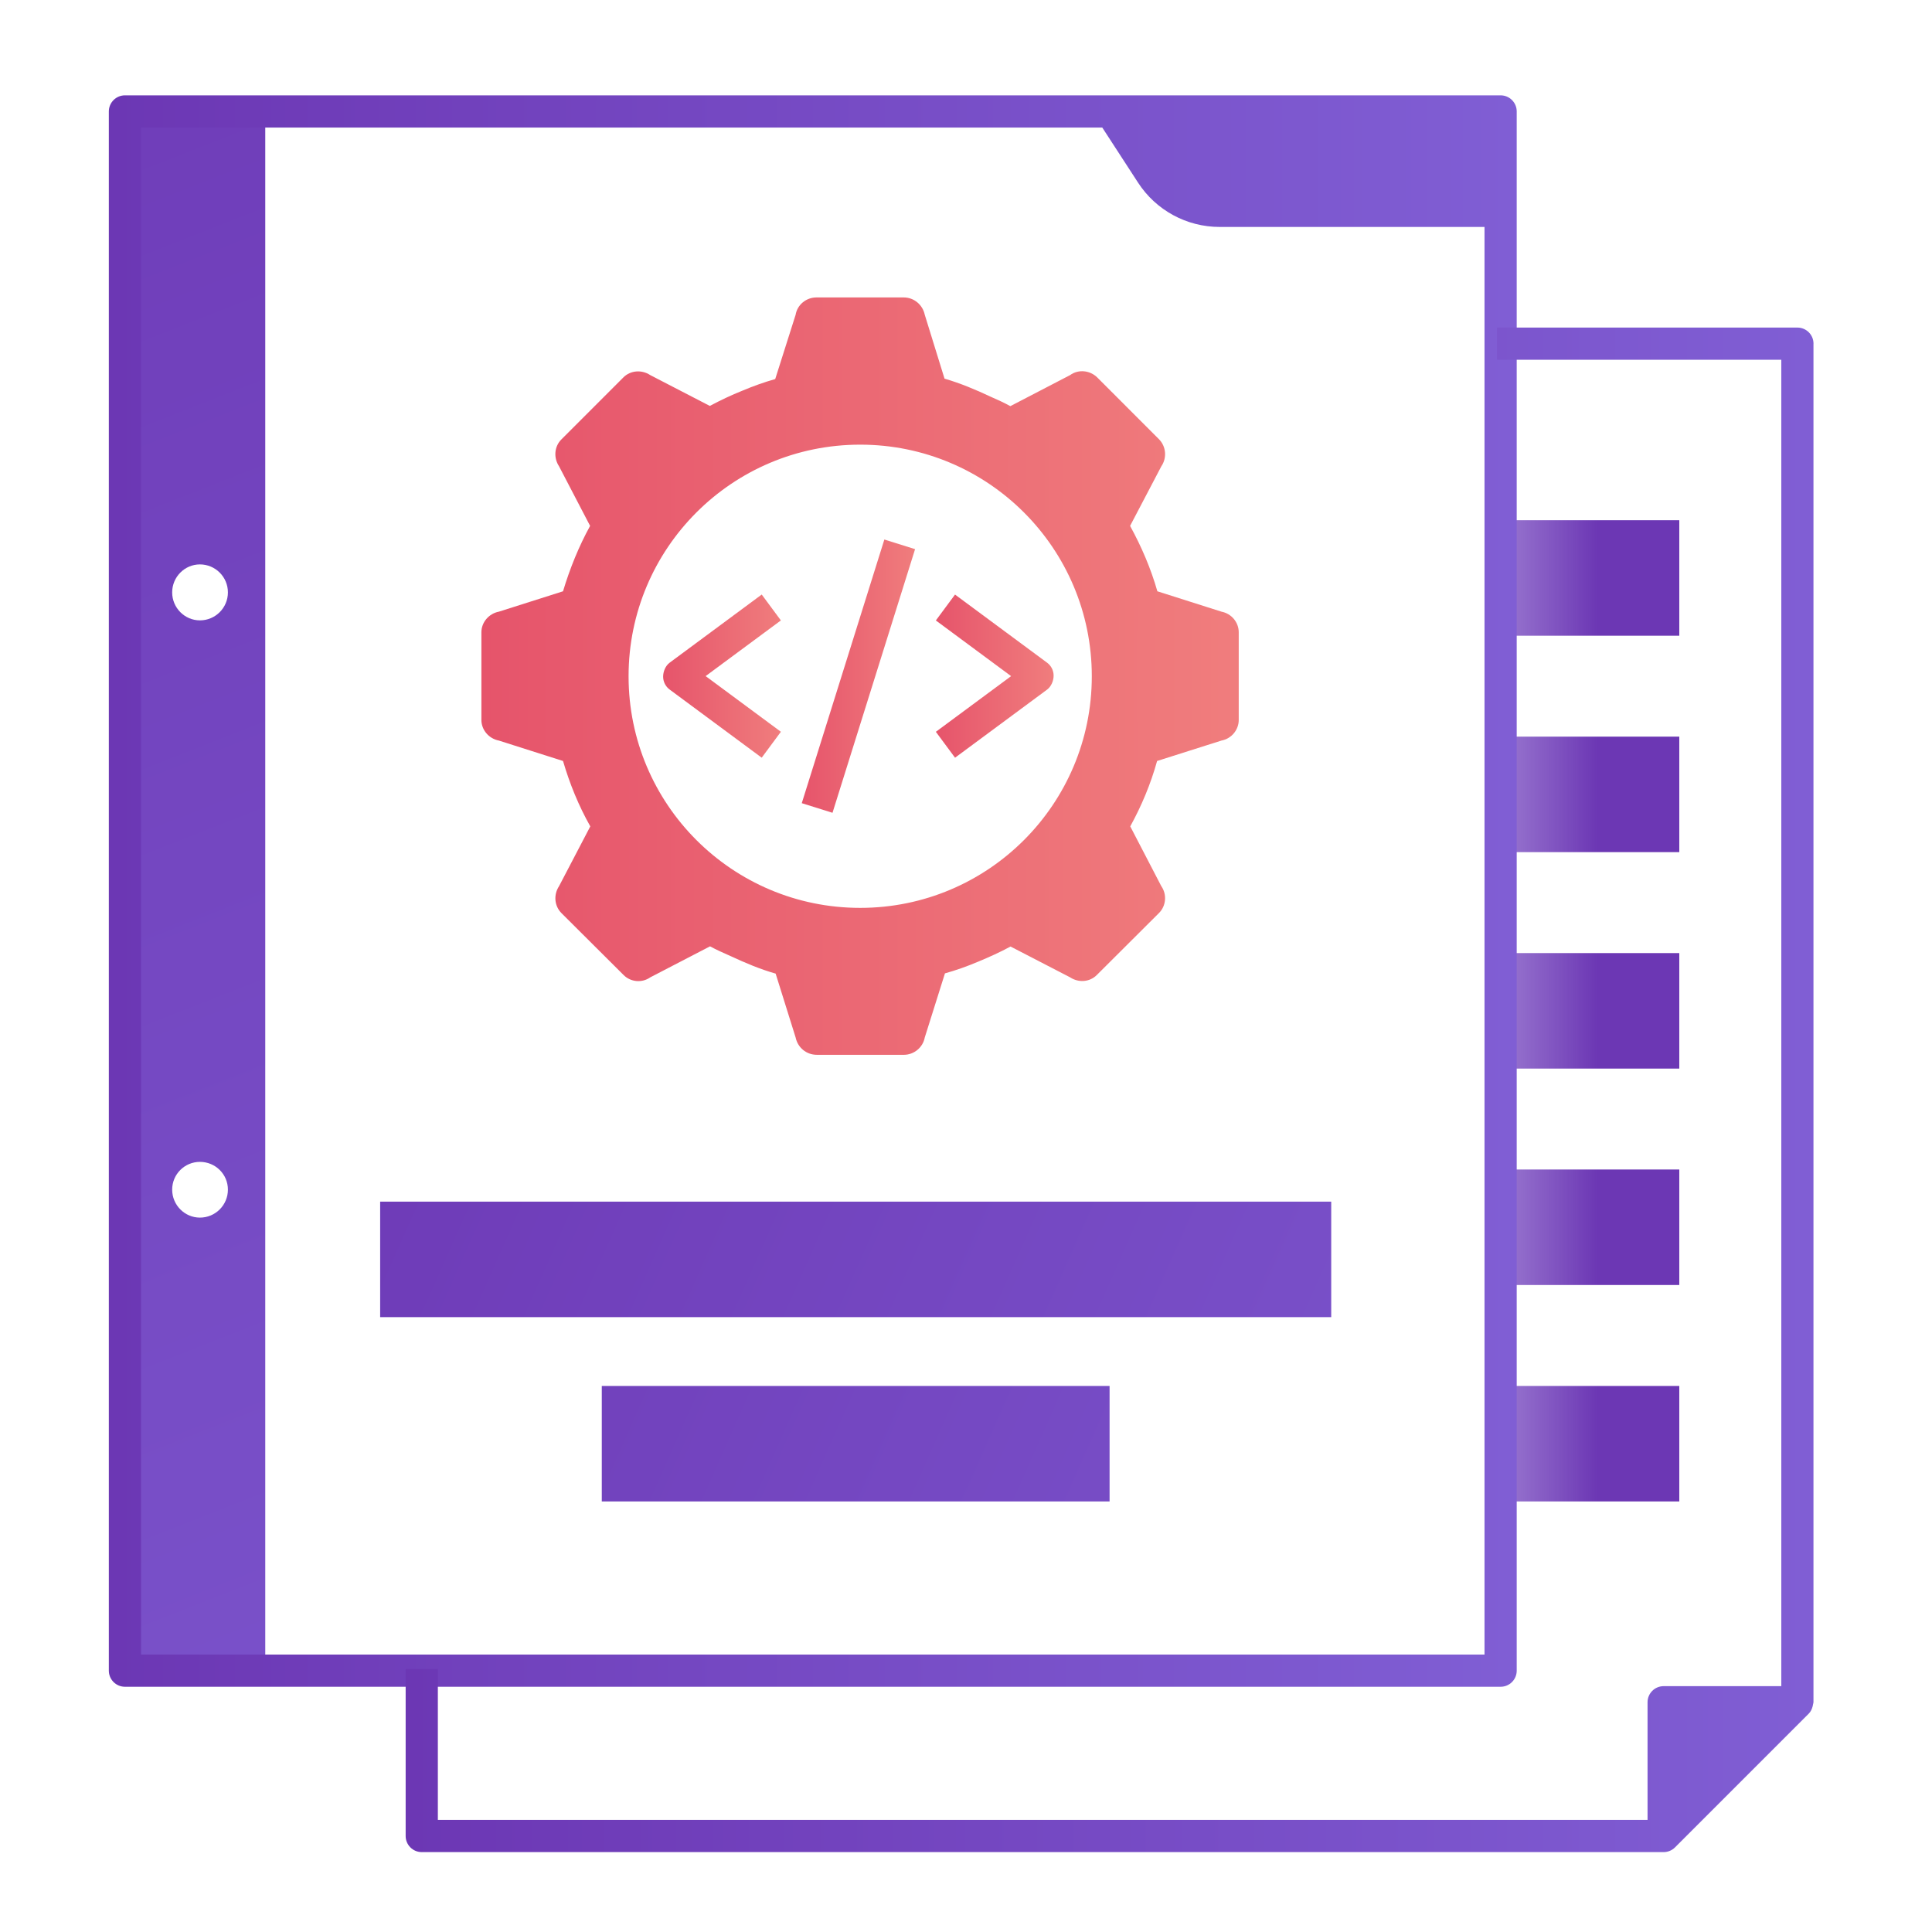
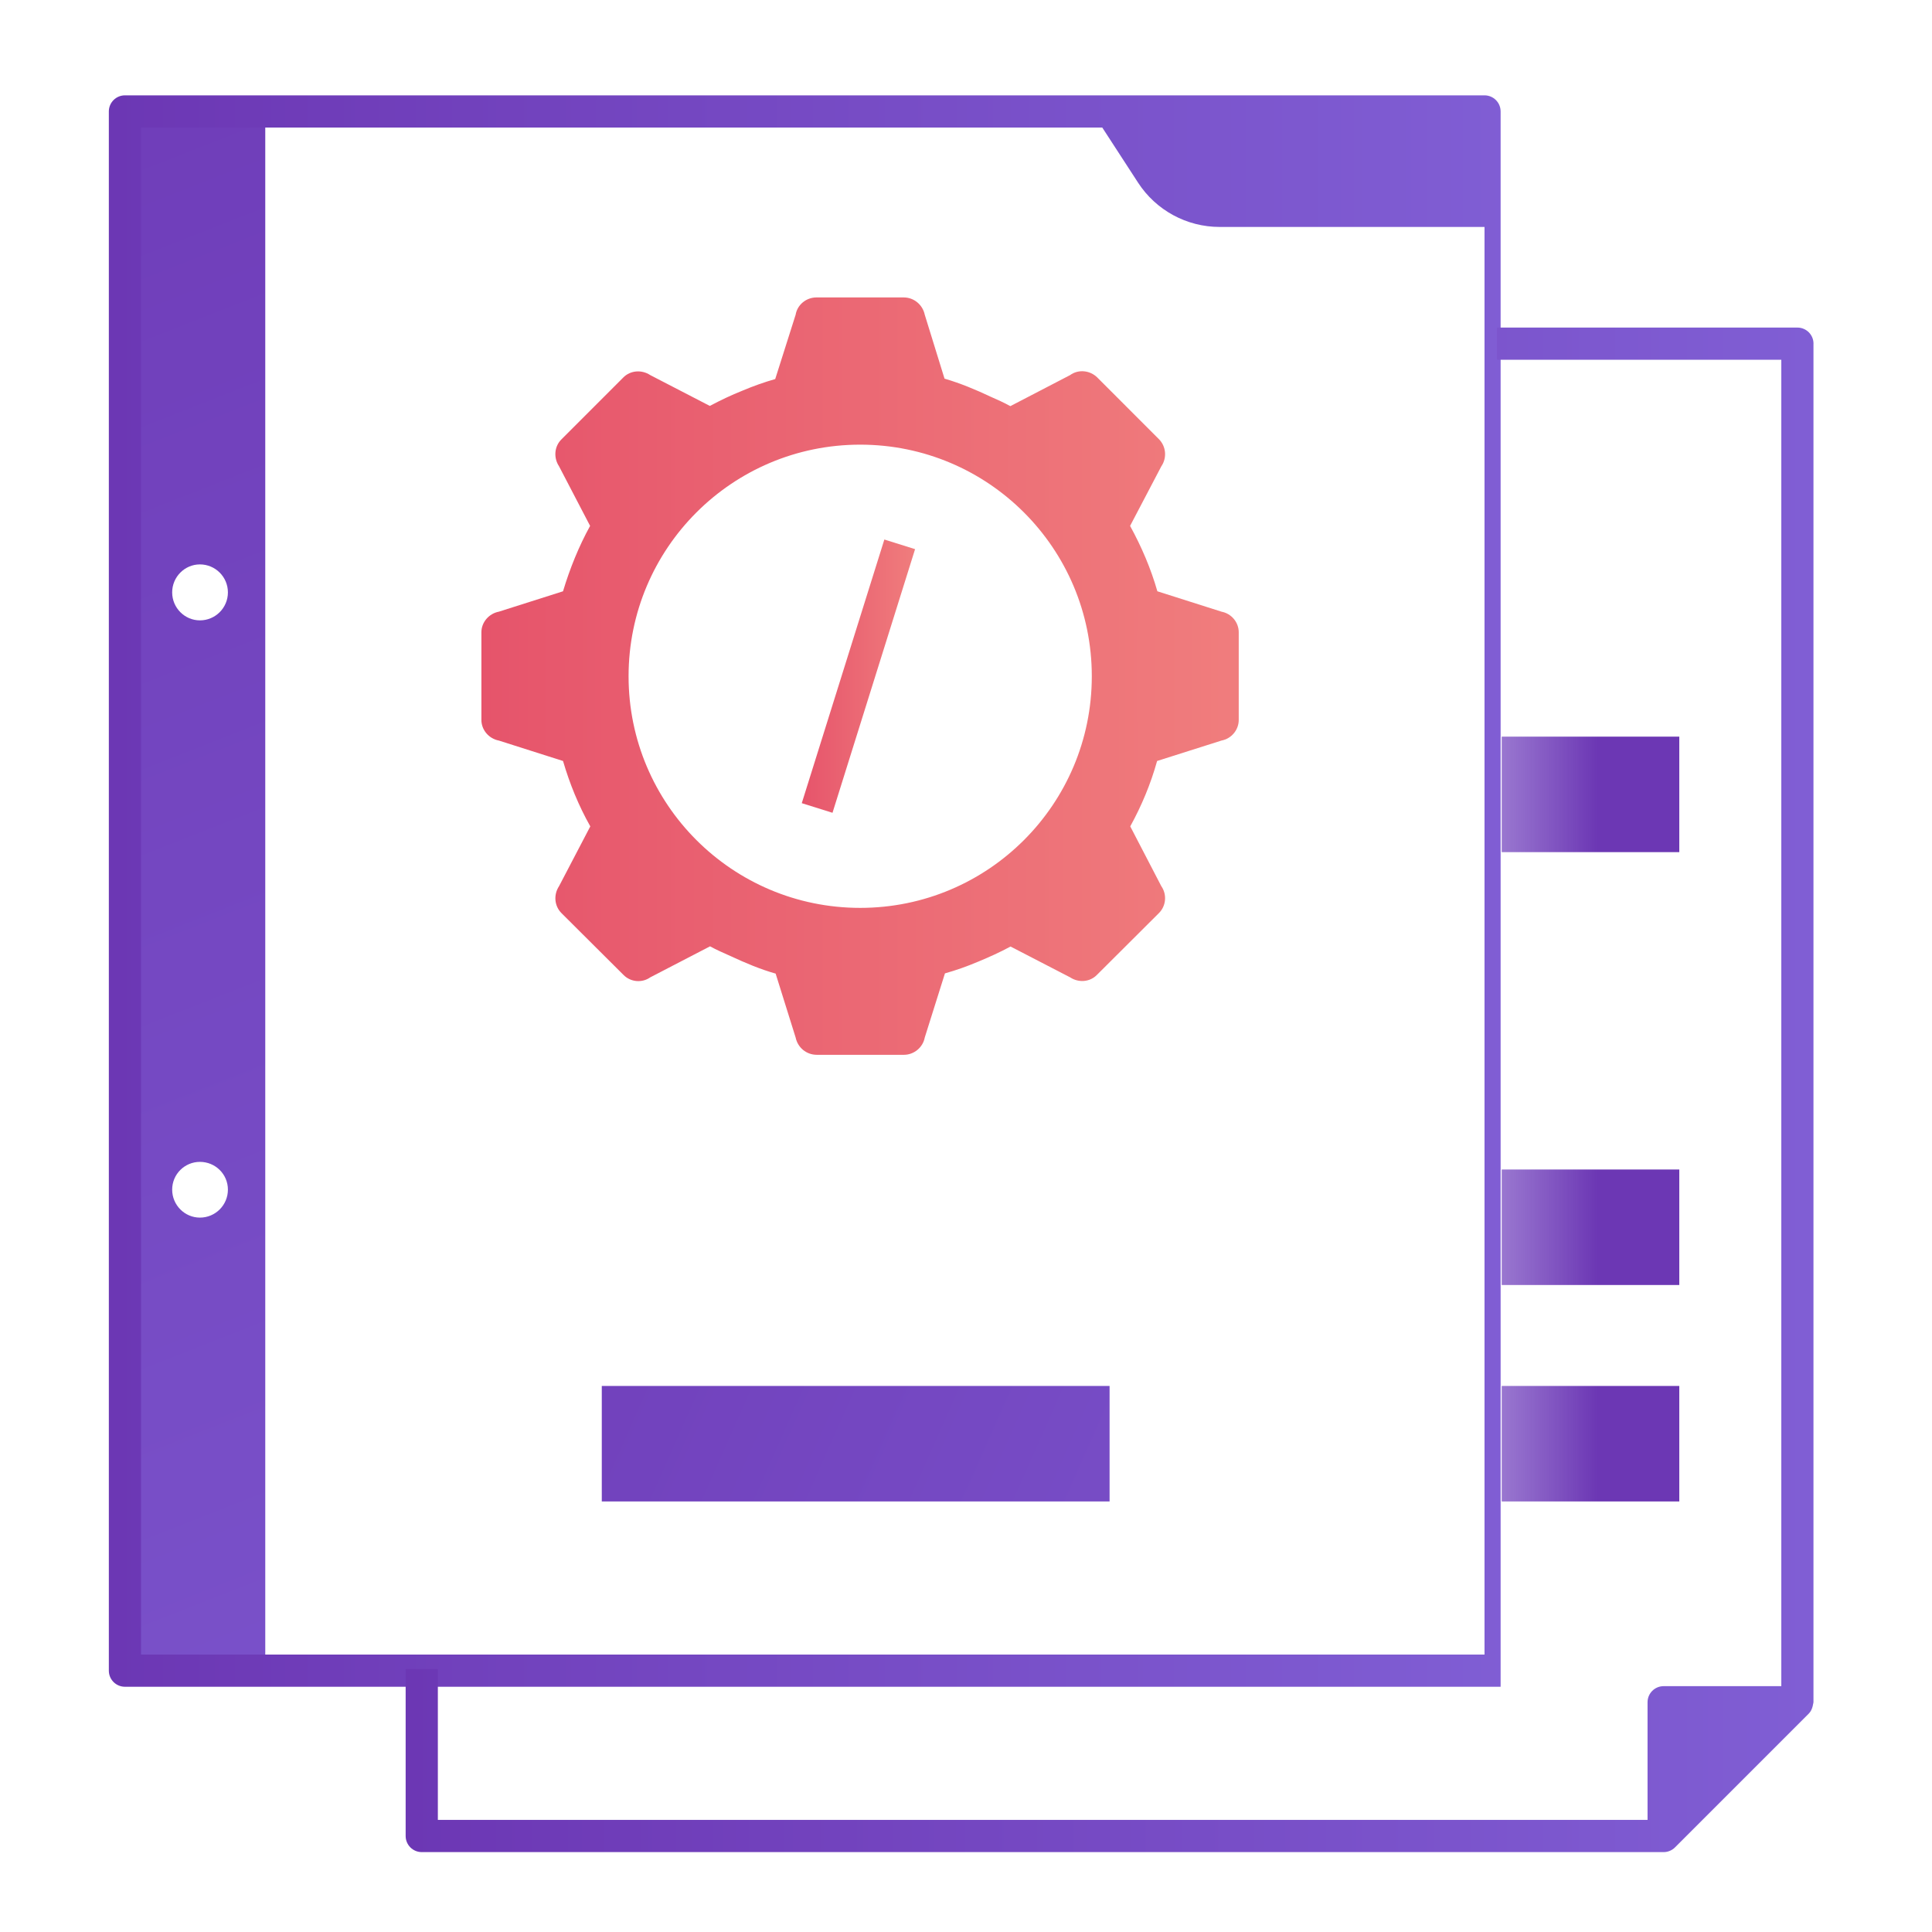
<svg xmlns="http://www.w3.org/2000/svg" xmlns:xlink="http://www.w3.org/1999/xlink" id="Layer_1" version="1.1" viewBox="0 0 60 60">
  <defs>
    <style>
      .st0 {
        fill: url(#linear-gradient2);
      }

      .st1 {
        fill: url(#linear-gradient1);
      }

      .st2 {
        fill: url(#linear-gradient9);
      }

      .st3 {
        fill: url(#linear-gradient3);
      }

      .st4 {
        fill: url(#linear-gradient6);
      }

      .st5 {
        fill: url(#linear-gradient8);
      }

      .st6 {
        fill: url(#linear-gradient7);
      }

      .st7 {
        fill: url(#linear-gradient5);
      }

      .st8 {
        fill: url(#linear-gradient4);
      }

      .st9 {
        fill: url(#linear-gradient13);
      }

      .st10 {
        fill: url(#linear-gradient12);
      }

      .st11 {
        fill: url(#linear-gradient11);
      }

      .st12 {
        fill: url(#linear-gradient10);
      }

      .st13 {
        fill: url(#linear-gradient);
      }
    </style>
    <linearGradient id="linear-gradient" x1="49.596" y1="17.949" x2="39.048" y2="17.949" gradientUnits="userSpaceOnUse">
      <stop offset="0" stop-color="#6c37b4" />
      <stop offset=".999" stop-color="#805ed4" stop-opacity="0" />
    </linearGradient>
    <linearGradient id="linear-gradient1" y1="24.671" y2="24.671" xlink:href="#linear-gradient" />
    <linearGradient id="linear-gradient2" x1="49.596" y1="31.392" x2="39.048" y2="31.392" xlink:href="#linear-gradient" />
    <linearGradient id="linear-gradient3" x1="49.596" y1="38.114" x2="39.048" y2="38.114" xlink:href="#linear-gradient" />
    <linearGradient id="linear-gradient4" x1="49.596" y1="44.835" x2="39.048" y2="44.835" xlink:href="#linear-gradient" />
    <linearGradient id="linear-gradient5" x1="-8.58" y1="-9.565" x2="26.745" y2="80.293" gradientUnits="userSpaceOnUse">
      <stop offset="0" stop-color="#6c37b4" />
      <stop offset="1" stop-color="#805ed4" />
    </linearGradient>
    <linearGradient id="linear-gradient6" x1="3.38" y1="27.672" x2="47.103" y2="27.672" xlink:href="#linear-gradient5" />
    <linearGradient id="linear-gradient7" x1="14.95" y1="20.998" x2="38.472" y2="20.998" gradientUnits="userSpaceOnUse">
      <stop offset="0" stop-color="#e6546b" />
      <stop offset="1" stop-color="#f07d7d" />
    </linearGradient>
    <linearGradient id="linear-gradient8" x1="20.594" y1="20.998" x2="24.25" y2="20.998" xlink:href="#linear-gradient7" />
    <linearGradient id="linear-gradient9" x1="29.064" y1="20.998" x2="32.721" y2="20.998" xlink:href="#linear-gradient7" />
    <linearGradient id="linear-gradient10" x1="24.898" y1="20.998" x2="28.42" y2="20.998" gradientTransform="translate(38.729 -10.719) rotate(72.609)" xlink:href="#linear-gradient7" />
    <linearGradient id="linear-gradient11" x1="7.184" y1="30.499" x2="59.679" y2="53.816" xlink:href="#linear-gradient5" />
    <linearGradient id="linear-gradient12" x1="5.06" y1="35.279" x2="57.555" y2="58.597" xlink:href="#linear-gradient5" />
    <linearGradient id="linear-gradient13" x1="12.598" y1="33.846" x2="56.32" y2="33.846" xlink:href="#linear-gradient5" />
  </defs>
-   <rect class="st13" x="46.637" y="16.156" width="5.515" height="3.587" />
  <rect class="st1" x="46.637" y="22.877" width="5.515" height="3.587" />
-   <rect class="st0" x="46.637" y="29.599" width="5.515" height="3.587" />
  <rect class="st3" x="46.637" y="36.32" width="5.515" height="3.587" />
  <rect class="st8" x="46.637" y="43.042" width="5.515" height="3.587" />
  <path class="st7" d="M3.881,3.464v48.421h4.357V3.464H3.881ZM6.209,37.814c-.473,0-.862-.389-.862-.869s.389-.862.862-.862c.479,0,.869.382.869.862s-.389.869-.869.869ZM6.209,19.266c-.473,0-.862-.389-.862-.869s.389-.869.862-.869c.479,0,.869.389.869.869s-.389.869-.869.869Z" />
-   <path class="st4" d="M46.603,2.961H3.88c-.276,0-.5.224-.5.5v48.423c0,.276.224.5.5.5h42.723c.276,0,.5-.224.5-.5V3.461c0-.276-.224-.5-.5-.5ZM4.38,51.384V3.961h29.852l1.112,1.712c.557.858,1.511,1.375,2.534,1.375h8.225v44.336H4.38Z" />
+   <path class="st4" d="M46.603,2.961H3.88c-.276,0-.5.224-.5.5v48.423c0,.276.224.5.5.5h42.723V3.461c0-.276-.224-.5-.5-.5ZM4.38,51.384V3.961h29.852l1.112,1.712c.557.858,1.511,1.375,2.534,1.375h8.225v44.336H4.38Z" />
  <g>
    <path class="st6" d="M37.935,18.996l-1.992-.633c-.2-.699-.485-1.371-.847-2.031l.97-1.85c.181-.265.149-.621-.078-.847l-1.914-1.915c-.226-.22-.582-.259-.841-.071l-1.856.964c-.2-.11-.401-.201-.608-.291-.466-.22-.944-.42-1.436-.563l-.614-1.985c-.065-.31-.336-.537-.653-.537h-2.71c-.317,0-.595.226-.647.537l-.634,1.998c-.343.097-.686.22-1.022.362-.343.136-.679.297-1.009.472l-1.85-.957c-.265-.175-.614-.149-.834.071l-1.927,1.928c-.22.22-.246.569-.071.834l.964,1.85c-.349.634-.627,1.319-.841,2.031l-1.992.633c-.31.058-.543.33-.543.64v2.723c0,.31.233.582.543.64l1.992.634c.207.705.479,1.377.847,2.031l-.97,1.856c-.175.265-.149.615.078.841l1.921,1.914c.22.226.576.259.834.077l1.856-.963c.207.116.427.207.64.304.459.213.918.408,1.397.543l.621,1.985c.065.31.33.537.66.537h2.703c.31,0,.589-.226.647-.537l.627-1.992c.349-.097.692-.22,1.028-.362.343-.142.686-.297,1.009-.472l1.85.957c.265.175.614.149.834-.077l1.927-1.921c.22-.22.252-.576.071-.834l-.964-1.856c.349-.634.634-1.313.834-2.031l1.998-.634c.31-.058.537-.33.537-.64v-2.723c0-.31-.226-.582-.537-.64ZM26.714,28.195c-3.974,0-7.193-3.219-7.193-7.193s3.219-7.193,7.193-7.193,7.193,3.219,7.193,7.193-3.219,7.193-7.193,7.193Z" />
    <g>
-       <path class="st5" d="M23.656,23.531l-2.859-2.116c-.127-.094-.203-.243-.203-.402s.075-.339.203-.433l2.859-2.116.595.804-2.337,1.729,2.337,1.729-.595.804Z" />
-       <path class="st2" d="M29.659,23.531l-.595-.804,2.337-1.729-2.337-1.729.595-.804,2.86,2.116c.127.094.202.243.202.402s-.075.339-.202.433l-2.86,2.116Z" />
      <rect class="st12" x="22.369" y="20.498" width="8.58" height="1" transform="translate(-1.347 40.163) rotate(-72.609)" />
    </g>
  </g>
-   <rect class="st11" x="11.806" y="37.318" width="29.536" height="3.587" />
  <rect class="st10" x="18.689" y="43.042" width="15.77" height="3.587" />
  <path class="st9" d="M56.32,10.673c0-.276-.224-.5-.5-.5h-9.332v1h8.832v41.192h-3.654c-.276,0-.5.224-.5.5v3.654H13.598v-4.686h-1v5.186c0,.276.224.5.5.5h38.568c.065,0,.13-.013.19-.038s.116-.061.163-.109l4.154-4.154c.063-.063.099-.143.121-.228.006-.021.009-.039.012-.061.003-.022.013-.043.013-.065V10.673Z" />
</svg>